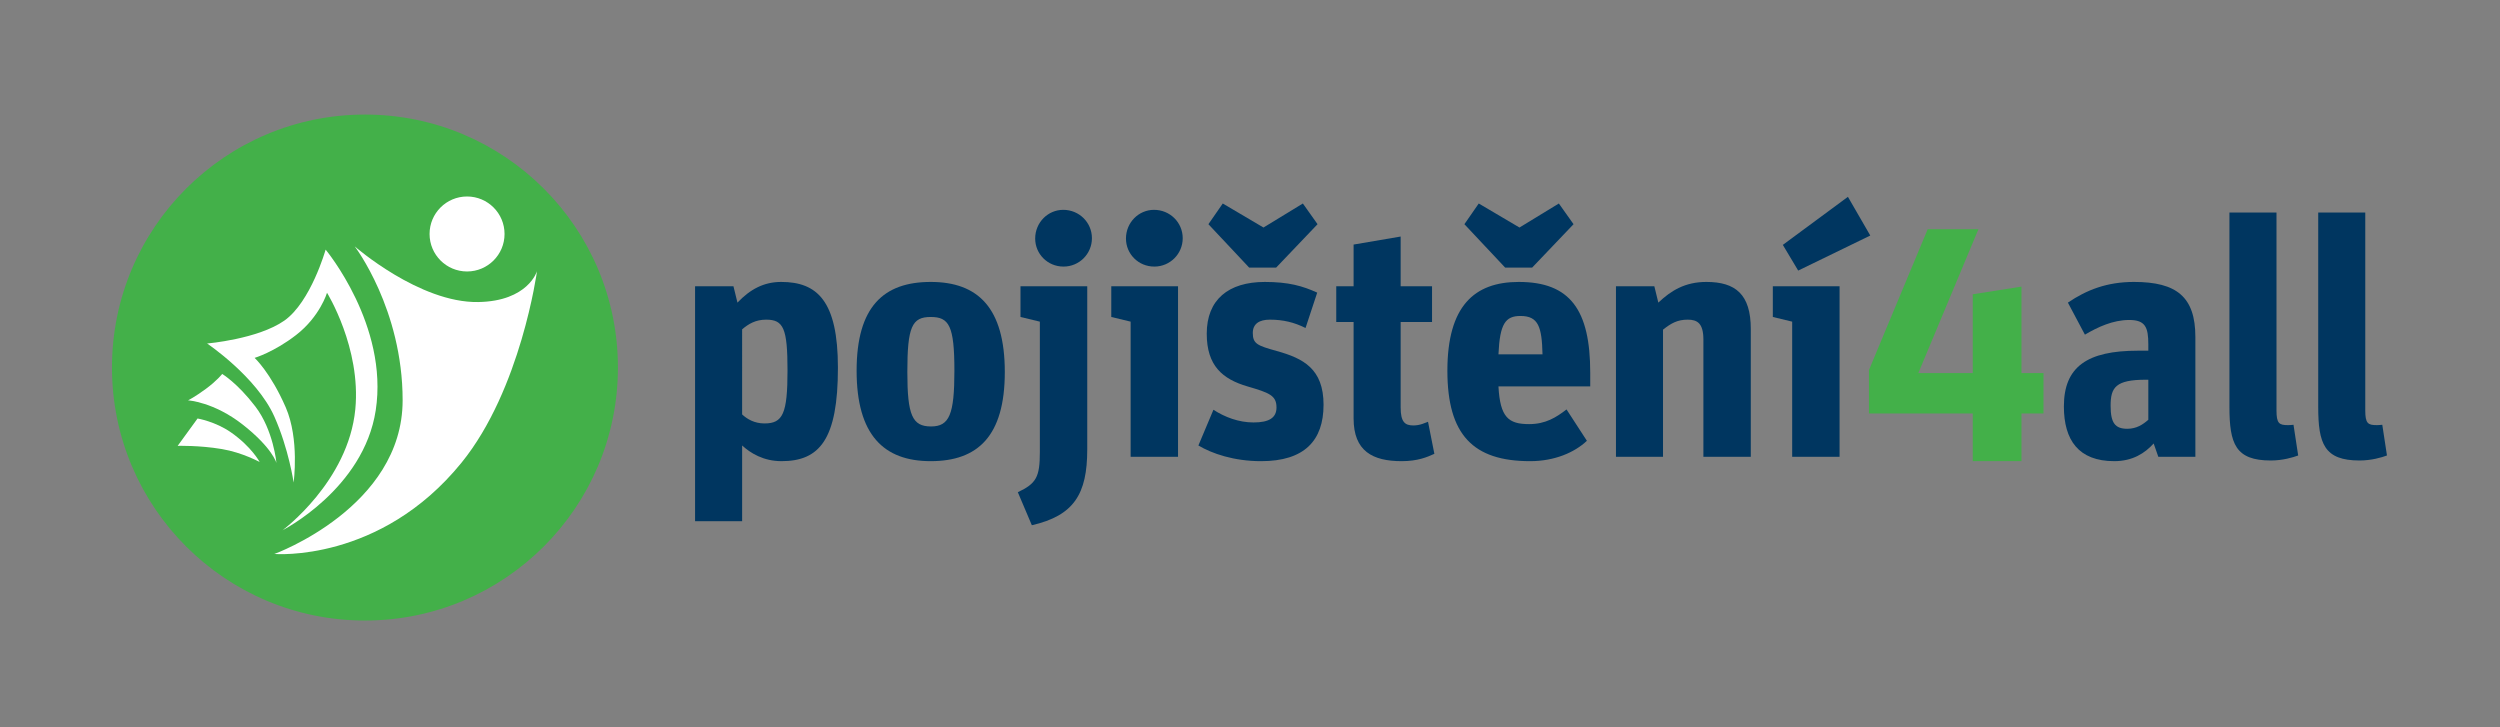
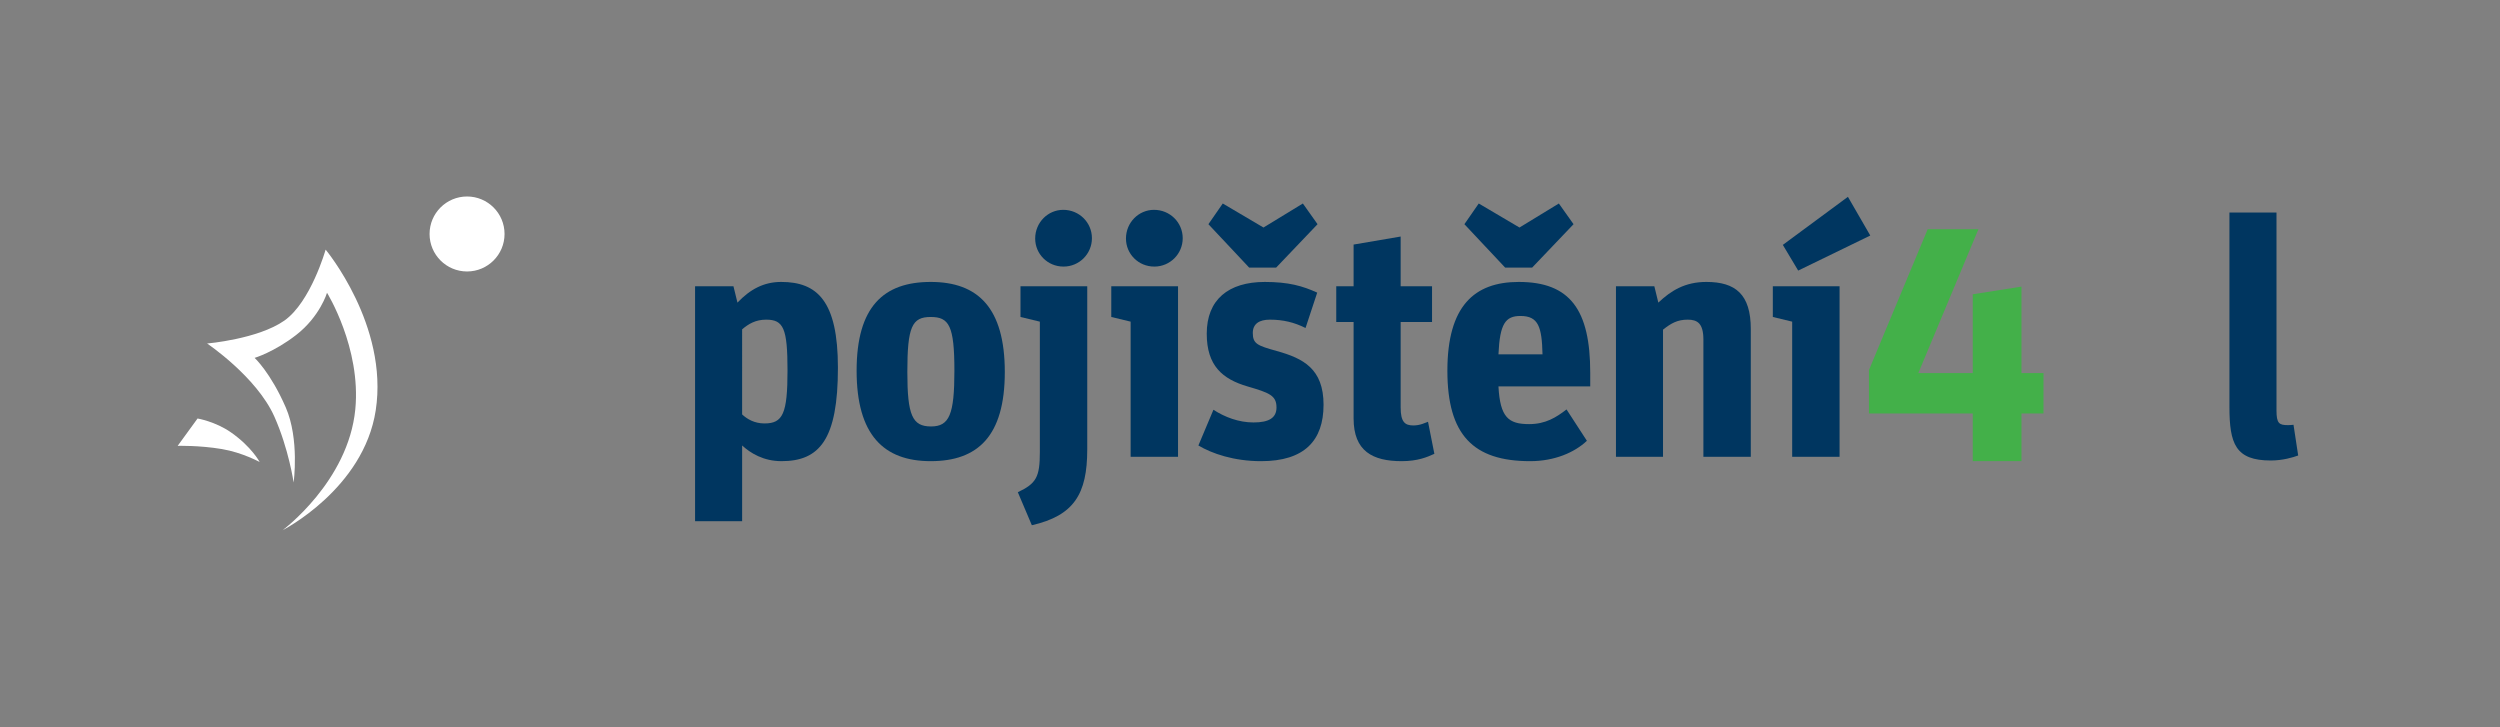
<svg xmlns="http://www.w3.org/2000/svg" version="1.1" id="Layer_1" x="0px" y="0px" width="311.81px" height="90.71px" viewBox="0 0 311.81 90.71" enable-background="new 0 0 311.81 90.71" xml:space="preserve">
  <rect x="0" y="0" width="311.81" height="90.71" fill="#808080" stroke="none" />
-   <path fill="#43B049" d="M77.071,45.84c0,17.429-14.127,31.555-31.553,31.555c-17.427,0-31.553-14.126-31.553-31.555  c0-17.424,14.126-31.552,31.553-31.552C62.944,14.288,77.071,28.416,77.071,45.84z" />
  <g>
    <path fill="#003660" d="M86.691,35.705h4.788l0.5,2.039c1.582-1.665,3.288-2.58,5.453-2.58c4.496,0,7.077,2.373,7.077,10.698   c0,8.949-2.29,11.656-7.035,11.656c-2.248,0-3.872-0.999-4.912-1.957v9.449h-5.87V35.705z M98.222,46.195   c0-5.245-0.5-6.327-2.664-6.327c-1.332,0-2.206,0.54-2.997,1.206V51.69c0.625,0.583,1.541,1.123,2.789,1.123   C97.639,52.813,98.222,51.607,98.222,46.195z" />
    <path fill="#003660" d="M106.84,46.237c0-7.993,3.372-11.073,9.242-11.073c5.869,0,9.241,3.205,9.241,11.239   c0,7.992-3.372,11.115-9.241,11.115C110.212,57.519,106.84,54.229,106.84,46.237z M119.037,46.237c0-5.62-0.666-6.702-2.955-6.702   c-2.332,0-2.915,1.206-2.915,6.868c0,5.412,0.625,6.786,2.956,6.786C118.413,53.189,119.037,51.69,119.037,46.237z" />
    <path fill="#003660" d="M126.947,61.39c2.29-1.082,2.748-1.873,2.748-4.996V40.117l-2.415-0.582v-3.83h8.326v20.355   c0,5.579-1.665,8.243-6.91,9.451L126.947,61.39z M129.112,29.752c0-1.998,1.583-3.58,3.497-3.58c1.998,0,3.58,1.582,3.58,3.538   c0,1.957-1.582,3.539-3.539,3.539C130.652,33.249,129.112,31.667,129.112,29.752z" />
    <path fill="#003660" d="M141.018,40.117l-2.415-0.582v-3.83h8.326v21.271h-5.911V40.117z M140.435,29.752   c0-1.998,1.582-3.58,3.497-3.58c1.998,0,3.581,1.582,3.581,3.538c0,1.957-1.583,3.539-3.539,3.539   C141.975,33.249,140.435,31.667,140.435,29.752z" />
    <path fill="#003660" d="M149.469,55.562l1.874-4.454c1.415,0.916,3.164,1.582,4.996,1.582c1.957,0,2.871-0.583,2.871-1.874   c0-1.498-0.914-1.831-3.621-2.622c-3.123-0.916-5.079-2.581-5.079-6.577c0-4.246,2.706-6.452,7.243-6.452   c2.956,0,4.704,0.499,6.536,1.332l-1.457,4.412c-1.416-0.707-2.789-1.04-4.455-1.04c-1.29,0-2.123,0.499-2.123,1.665   c0,1.374,0.625,1.581,2.998,2.247c3.288,0.916,5.828,2.207,5.828,6.703c0,4.454-2.373,7.035-7.785,7.035   C153.882,57.519,151.134,56.561,149.469,55.562z M150.718,27.962l1.79-2.581l5.078,2.997l4.912-2.997l1.832,2.581l-5.162,5.411   h-3.372L150.718,27.962z" />
    <path fill="#003660" d="M166.662,35.705h2.164v-5.203l5.869-1v6.203h3.914v4.453h-3.914v10.657c0,1.832,0.542,2.248,1.582,2.248   c0.874,0,1.457-0.333,1.832-0.457l0.791,3.996c-0.916,0.416-2.082,0.916-4.08,0.916c-3.621,0-5.994-1.249-5.994-5.328V40.158   h-2.164V35.705z" />
    <path fill="#003660" d="M180.524,46.237c0-8.034,3.33-11.073,8.907-11.073c6.412,0,8.909,3.496,8.909,11.323v1.706h-11.447   c0.208,3.871,1.249,4.704,3.829,4.704c2.04,0,3.372-0.833,4.662-1.832l2.54,3.913c-1.54,1.457-4.038,2.54-7.077,2.54   C183.729,57.519,180.524,54.229,180.524,46.237z M182.646,27.962l1.79-2.581l5.079,2.997l4.912-2.997l1.832,2.581l-5.162,5.411   h-3.372L182.646,27.962z M186.894,44.197h5.494c-0.083-3.414-0.499-4.788-2.747-4.788C187.768,39.409,187.06,40.367,186.894,44.197   z" />
    <path fill="#003660" d="M201.549,35.705h4.787l0.498,2.039c1.583-1.498,3.331-2.58,5.995-2.58c3.622,0,5.537,1.54,5.537,5.869   v15.943h-5.911V42.365c0-2.04-0.75-2.497-1.957-2.497c-1.291,0-2.081,0.457-3.08,1.248v15.86h-5.869V35.705z" />
    <path fill="#003660" d="M223.528,40.117l-2.414-0.582v-3.83h8.325v21.271h-5.911V40.117z M222.362,30.543l8.118-5.994l2.789,4.828   l-8.992,4.371L222.362,30.543z" />
-     <path fill="#43B049" d="M233.104,46.154l7.326-17.567h6.328l-7.494,17.941h6.786v-9.824l6.077-0.958v10.782h2.748v5.037h-2.748   v5.953h-6.077v-5.953h-12.946V46.154z" />
-     <path fill="#003660" d="M257.416,50.691c0-4.954,2.914-6.952,9.241-6.952h1.29v-0.791c0-2.124-0.374-3.039-2.372-3.039   c-2.04,0-3.913,0.874-5.537,1.831l-2.122-3.996c2.33-1.582,4.869-2.58,8.241-2.58c5.329,0,7.659,1.873,7.659,6.868v14.944h-4.621   l-0.582-1.665c-1.082,1.208-2.622,2.207-4.912,2.207C259.248,57.519,257.416,54.896,257.416,50.691z M267.947,52.356V47.36h-0.291   c-3.789,0-4.412,0.958-4.412,3.248c0,2.122,0.541,2.871,2.081,2.871C266.49,53.479,267.281,52.939,267.947,52.356z" />
+     <path fill="#43B049" d="M233.104,46.154l7.326-17.567h6.328l-7.494,17.941h6.786v-9.824l6.077-0.958v10.782h2.748v5.037h-2.748   v5.953h-6.077v-5.953h-12.946V46.154" />
    <path fill="#003660" d="M278.064,50.732V26.506h5.869v24.686c0,1.622,0.332,1.831,1.414,1.831c0.126,0,0.334,0,0.709-0.042   l0.582,3.829c-0.666,0.25-1.957,0.625-3.413,0.625C278.813,57.435,278.064,55.354,278.064,50.732z" />
-     <path fill="#003660" d="M289.137,50.732V26.506h5.869v24.686c0,1.622,0.334,1.831,1.416,1.831c0.125,0,0.332,0,0.707-0.042   l0.583,3.829c-0.666,0.25-1.956,0.625-3.413,0.625C289.887,57.435,289.137,55.354,289.137,50.732z" />
  </g>
-   <path fill="#FFFFFF" d="M44.242,30.729c0,0,8.075,7.067,15.407,6.943c6.233-0.105,7.328-3.85,7.328-3.85s-1.995,14.747-9.413,23.884  C47.419,70.207,34.22,69.093,34.22,69.093s15.998-5.817,15.998-19.169C50.218,38.538,44.242,30.729,44.242,30.729z" />
  <circle fill="#FFFFFF" cx="58.253" cy="29.183" r="4.676" />
  <path fill="#FFFFFF" d="M36.622,60.179c0,0,0.746-5.399-0.984-9.373c-1.891-4.34-3.881-6.17-3.881-6.17s2.417-0.716,5.176-2.854  c2.986-2.315,3.854-5.266,3.854-5.266s4.265,6.869,3.53,14.521c-0.868,9.026-9.084,15.102-9.084,15.102s10.126-5.15,11.629-14.957  c1.627-10.606-6.248-20.047-6.248-20.047s-1.852,6.537-5.149,8.853c-3.298,2.313-9.634,2.856-9.634,2.856s6.174,4.145,8.39,9.12  C36.018,56.006,36.622,60.179,36.622,60.179z" />
-   <path fill="#FFFFFF" d="M34.481,57.75c0,0-0.375-4.1-2.632-7.048c-2.257-2.951-4.137-4.061-4.137-4.061s-0.615,0.809-2.025,1.853  c-1.387,1.023-2.235,1.44-2.235,1.44s3.216,0.185,6.849,3.044C33.998,55.888,34.481,57.75,34.481,57.75z" />
  <path fill="#FFFFFF" d="M32.391,57.63c0,0-1.003-1.899-3.581-3.699c-1.948-1.361-4.17-1.735-4.17-1.735l-2.481,3.412  c0,0,2.704-0.074,5.51,0.4C30.229,56.438,32.391,57.63,32.391,57.63z" />
</svg>